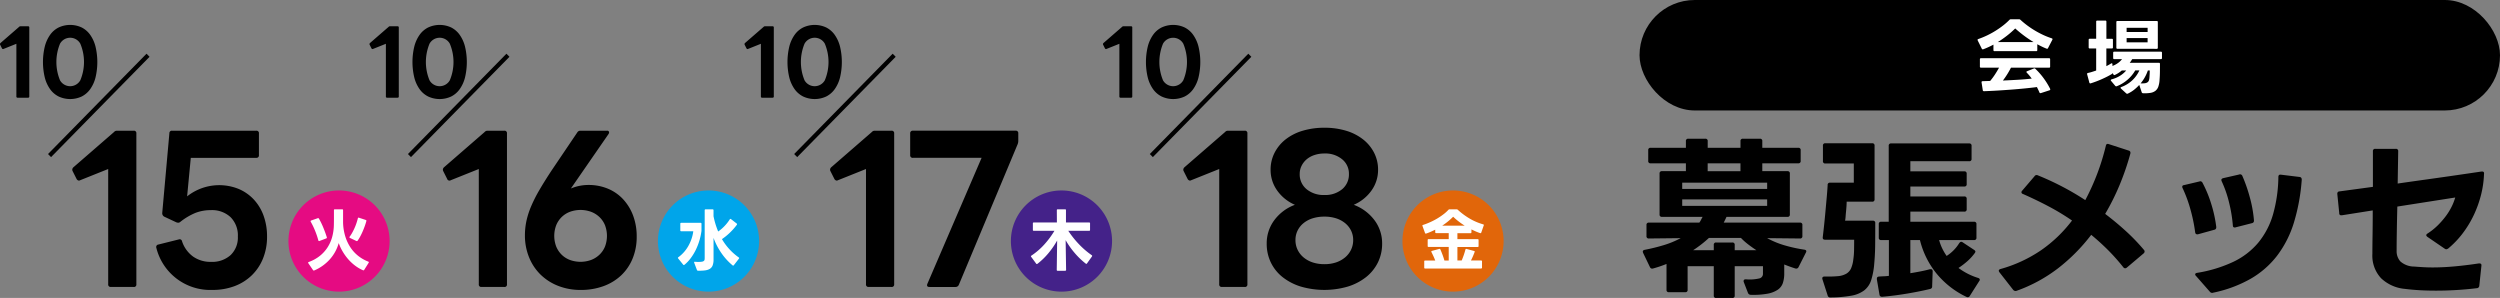
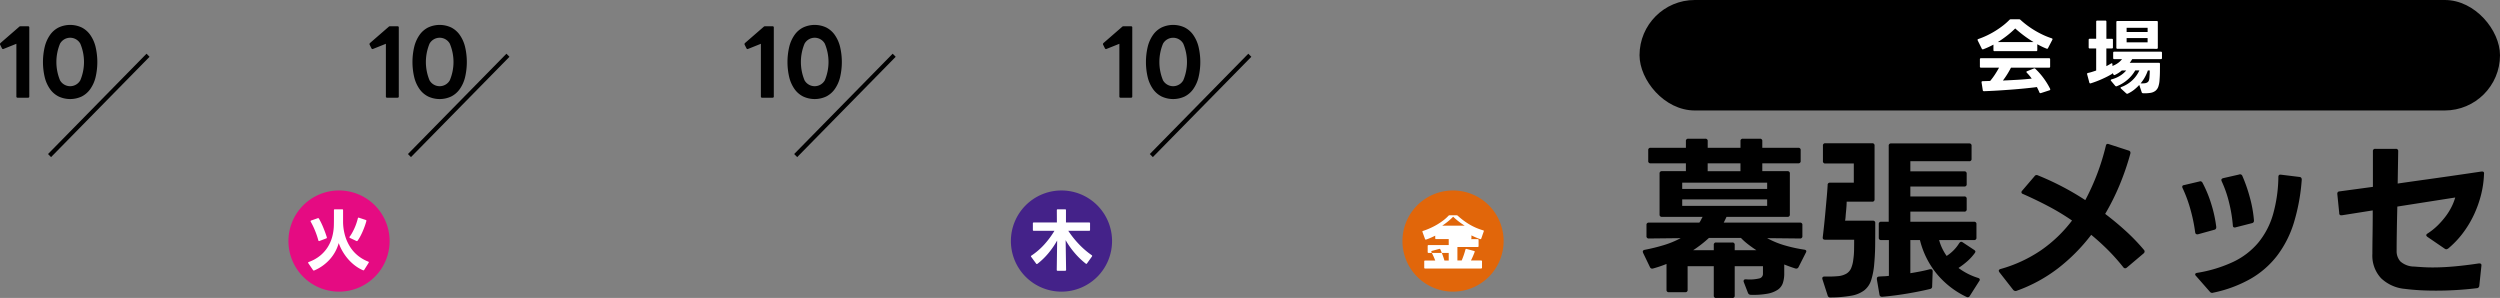
<svg xmlns="http://www.w3.org/2000/svg" width="430" height="51.25" viewBox="0 0 430 51.25">
  <rect x="0" y="0" width="430" height="51.25" fill="#808080" stroke="none" />
  <g id="img_event_dates" transform="translate(-165 -627)">
    <g id="グループ_1" data-name="グループ 1" transform="translate(165.003 631.293)">
      <path id="楕円形_1" data-name="楕円形 1" d="M305.147,611.626a8.7,8.7,0,1,1-8.538,8.694,8.7,8.7,0,0,1,8.538-8.694Z" transform="translate(-247 -583.156)" fill="#e50b82" fill-rule="evenodd" />
-       <path id="楕円形_1_のコピー" data-name="楕円形 1 のコピー" d="M368.7,611.626a8.7,8.7,0,1,1-8.537,8.694,8.7,8.7,0,0,1,8.537-8.694Z" transform="translate(-247 -583.156)" fill="#00a5ea" fill-rule="evenodd" />
      <path id="楕円形_1_のコピー_2" data-name="楕円形 1 のコピー 2" d="M429.408,611.626a8.7,8.7,0,1,1-8.537,8.694,8.7,8.7,0,0,1,8.537-8.694Z" transform="translate(-247 -583.156)" fill="#442289" fill-rule="evenodd" />
      <path id="楕円形_1_のコピー_3" data-name="楕円形 1 のコピー 3" d="M496.756,611.626a8.7,8.7,0,1,1-8.537,8.694,8.7,8.7,0,0,1,8.537-8.694Z" transform="translate(-247 -583.156)" fill="#e1660a" fill-rule="evenodd" />
      <path id="_10" data-name="10" d="M251.823,595.667a.19.19,0,0,0,.213-.216V583.6a.19.19,0,0,0-.213-.217h-1.29a.436.436,0,0,0-.129.016.342.342,0,0,0-.129.092l-3.187,2.767a.269.269,0,0,0-.091.186.224.224,0,0,0,.03.123l.3.6a.243.243,0,0,0,.182.139.235.235,0,0,0,.106-.031l2.2-.881v9.058a.189.189,0,0,0,.212.216h1.791Zm9.213-.2a4.042,4.042,0,0,0,1.464-1.252,5.983,5.983,0,0,0,.918-2,11.435,11.435,0,0,0,0-5.364,6.072,6.072,0,0,0-.918-2.009,4.026,4.026,0,0,0-1.464-1.26,4.7,4.7,0,0,0-3.939,0,4,4,0,0,0-1.472,1.26,6.071,6.071,0,0,0-.918,2.009,11.434,11.434,0,0,0,0,5.364,5.982,5.982,0,0,0,.918,2,4.017,4.017,0,0,0,1.472,1.252,4.7,4.7,0,0,0,3.939,0Zm-3.711-2.782a8.225,8.225,0,0,1,0-6.314,2,2,0,0,1,3.483,0,8.122,8.122,0,0,1,0,6.306,2.007,2.007,0,0,1-3.483.007Z" transform="translate(-247 -583.156)" fill-rule="evenodd" />
      <path id="_10-2" data-name="10" d="M315.377,595.667a.189.189,0,0,0,.212-.216V583.6a.189.189,0,0,0-.212-.217h-1.29a.437.437,0,0,0-.129.016.327.327,0,0,0-.129.092l-3.187,2.767a.269.269,0,0,0-.091.186.224.224,0,0,0,.03.123l.3.6a.242.242,0,0,0,.182.139.239.239,0,0,0,.106-.031l2.2-.881v9.058a.189.189,0,0,0,.212.216h1.791Zm9.212-.2a4.035,4.035,0,0,0,1.465-1.252,5.983,5.983,0,0,0,.918-2,11.434,11.434,0,0,0,0-5.364,6.072,6.072,0,0,0-.918-2.009,4.021,4.021,0,0,0-1.465-1.26,4.693,4.693,0,0,0-3.938,0,3.994,3.994,0,0,0-1.472,1.26,6.071,6.071,0,0,0-.918,2.009,11.434,11.434,0,0,0,0,5.364,5.982,5.982,0,0,0,.918,2,4.009,4.009,0,0,0,1.472,1.252,4.693,4.693,0,0,0,3.938,0Zm-3.71-2.782a8.225,8.225,0,0,1,0-6.314,2,2,0,0,1,3.483,0,8.122,8.122,0,0,1,0,6.306,2.007,2.007,0,0,1-3.483.007Z" transform="translate(-247 -583.156)" fill-rule="evenodd" />
      <path id="_10-3" data-name="10" d="M379.879,595.667a.19.19,0,0,0,.213-.216V583.6a.19.19,0,0,0-.213-.217h-1.29a.443.443,0,0,0-.129.016.342.342,0,0,0-.129.092l-3.187,2.767a.269.269,0,0,0-.091.186.224.224,0,0,0,.03.123l.3.6a.243.243,0,0,0,.182.139.235.235,0,0,0,.106-.031l2.2-.881v9.058a.189.189,0,0,0,.212.216h1.791Zm9.213-.2a4.042,4.042,0,0,0,1.464-1.252,5.981,5.981,0,0,0,.918-2,11.435,11.435,0,0,0,0-5.364,6.072,6.072,0,0,0-.918-2.009,4.025,4.025,0,0,0-1.464-1.26,4.7,4.7,0,0,0-3.939,0,4,4,0,0,0-1.472,1.26,6.072,6.072,0,0,0-.918,2.009,11.433,11.433,0,0,0,0,5.364,5.983,5.983,0,0,0,.918,2,4.018,4.018,0,0,0,1.472,1.252,4.7,4.7,0,0,0,3.939,0Zm-3.711-2.782a8.225,8.225,0,0,1,0-6.314,2,2,0,0,1,3.483,0,8.122,8.122,0,0,1,0,6.306,2.007,2.007,0,0,1-3.483.007Z" transform="translate(-247 -583.156)" fill-rule="evenodd" />
      <path id="_10-4" data-name="10" d="M441.536,595.667a.189.189,0,0,0,.212-.216V583.6a.19.19,0,0,0-.212-.217h-1.29a.436.436,0,0,0-.129.016.327.327,0,0,0-.129.092l-3.187,2.767a.269.269,0,0,0-.091.186.216.216,0,0,0,.03.123l.3.6a.244.244,0,0,0,.183.139.239.239,0,0,0,.106-.031l2.2-.881v9.058a.19.19,0,0,0,.213.216h1.791Zm9.212-.2a4.036,4.036,0,0,0,1.465-1.252,6,6,0,0,0,.918-2,11.434,11.434,0,0,0,0-5.364,6.093,6.093,0,0,0-.918-2.009,4.021,4.021,0,0,0-1.465-1.26,4.693,4.693,0,0,0-3.938,0,3.993,3.993,0,0,0-1.472,1.26,6.092,6.092,0,0,0-.919,2.009,11.469,11.469,0,0,0,0,5.364,6,6,0,0,0,.919,2,4.009,4.009,0,0,0,1.472,1.252,4.693,4.693,0,0,0,3.938,0Zm-3.711-2.782a8.237,8.237,0,0,1,0-6.314,2.005,2.005,0,0,1,3.484,0,8.122,8.122,0,0,1,0,6.306,2.008,2.008,0,0,1-3.484.007Z" transform="translate(-247 -583.156)" fill-rule="evenodd" />
      <path id="線_1" data-name="線 1" d="M272.2,588.1l.521.531-16.943,17.255-.521-.53Z" transform="translate(-247 -583.156)" fill-rule="evenodd" />
      <path id="線_1_のコピー" data-name="線 1 のコピー" d="M334.105,588.1l.52.531-16.943,17.255-.52-.53Z" transform="translate(-247 -583.156)" fill-rule="evenodd" />
      <path id="線_1_のコピー_2" data-name="線 1 のコピー 2" d="M400.535,588.1l.521.531-16.943,17.255-.521-.53Z" transform="translate(-247 -583.156)" fill-rule="evenodd" />
      <path id="線_1_のコピー_3" data-name="線 1 のコピー 3" d="M461.707,588.1l.521.531-16.943,17.255-.521-.53Z" transform="translate(-247 -583.156)" fill-rule="evenodd" />
      <g id="グループ_4" data-name="グループ 4">
-         <path id="_15_16_17_18" data-name="15   16    17   18" d="M269.988,628.225a.414.414,0,0,0,.464-.473V601.819a.415.415,0,0,0-.464-.474h-2.822a1.034,1.034,0,0,0-.282.034.751.751,0,0,0-.283.2l-6.972,6.052a.594.594,0,0,0-.2.406.483.483,0,0,0,.067.271l.664,1.318a.531.531,0,0,0,.4.3.525.525,0,0,0,.232-.067l4.814-1.927v19.813a.415.415,0,0,0,.465.473h3.918Zm17.363-.152a8.564,8.564,0,0,0,2.972-1.876,8.422,8.422,0,0,0,1.925-2.908,9.886,9.886,0,0,0,.681-3.719,10.417,10.417,0,0,0-.6-3.618,8.12,8.12,0,0,0-1.693-2.79,7.624,7.624,0,0,0-2.606-1.808,8.892,8.892,0,0,0-8.848,1.284l.631-6.627h11.254a.414.414,0,0,0,.465-.473v-3.719a.415.415,0,0,0-.465-.474H276.594a.419.419,0,0,0-.464.44l-1.23,13.727a.671.671,0,0,0,.332.609l2.092.98a1.008,1.008,0,0,0,.3.068.537.537,0,0,0,.332-.1,10.91,10.91,0,0,1,2.7-1.606,7.321,7.321,0,0,1,2.607-.457,4.662,4.662,0,0,1,3.4,1.217,4.422,4.422,0,0,1,1.245,3.314,4.167,4.167,0,0,1-1.245,3.2,4.73,4.73,0,0,1-3.37,1.166,5.209,5.209,0,0,1-3.071-.9,5.3,5.3,0,0,1-1.909-2.62.429.429,0,0,0-.432-.372l-3.652.913a.415.415,0,0,0-.365.406.483.483,0,0,0,.033.2,9.55,9.55,0,0,0,9.628,7.2A10.612,10.612,0,0,0,287.351,628.073Zm46.38.152a.415.415,0,0,0,.465-.473V601.819a.415.415,0,0,0-.465-.474h-2.822a1.035,1.035,0,0,0-.282.034.741.741,0,0,0-.282.2l-6.972,6.052a.59.59,0,0,0-.2.406.484.484,0,0,0,.066.271l.664,1.318a.423.423,0,0,0,.633.233l4.814-1.927v19.813a.414.414,0,0,0,.465.473h3.917Zm17.081-.152a8.785,8.785,0,0,0,3.038-1.859,8.309,8.309,0,0,0,1.959-2.891,9.75,9.75,0,0,0,.7-3.753,10.163,10.163,0,0,0-.614-3.618,8.514,8.514,0,0,0-1.71-2.806,7.475,7.475,0,0,0-2.623-1.826,8.567,8.567,0,0,0-3.353-.643,7.78,7.78,0,0,0-3.021.609l6.474-9.366a.589.589,0,0,0,.1-.27.3.3,0,0,0-.366-.3h-4.548a.589.589,0,0,0-.564.3l-4.316,6.39q-1.3,1.962-2.192,3.5a24.151,24.151,0,0,0-1.444,2.858,14.135,14.135,0,0,0-.8,2.518,11.947,11.947,0,0,0-.248,2.418,9.917,9.917,0,0,0,.7,3.753,8.734,8.734,0,0,0,1.958,2.975,8.981,8.981,0,0,0,3.038,1.961,10.407,10.407,0,0,0,3.9.71A11.217,11.217,0,0,0,350.812,628.073Zm-5.793-4.5a4.11,4.11,0,0,1-1.428-.913,4.169,4.169,0,0,1-.929-1.4,5.185,5.185,0,0,1,0-3.651,4.183,4.183,0,0,1,.929-1.4,4.121,4.121,0,0,1,1.428-.912,5.338,5.338,0,0,1,3.652,0,4.3,4.3,0,0,1,1.444.912,4.067,4.067,0,0,1,.946,1.4,5.185,5.185,0,0,1,0,3.651,4.054,4.054,0,0,1-.946,1.4,4.283,4.283,0,0,1-1.444.913,5.354,5.354,0,0,1-3.652,0Zm55.311,4.649a.415.415,0,0,0,.465-.473v-25.93a.415.415,0,0,0-.465-.474h-2.822a1.034,1.034,0,0,0-.282.034.751.751,0,0,0-.283.2l-6.972,6.052a.594.594,0,0,0-.2.406.483.483,0,0,0,.067.271l.664,1.318a.531.531,0,0,0,.4.3.525.525,0,0,0,.232-.067l4.814-1.927v19.813a.415.415,0,0,0,.465.473h3.918Zm11.055,0a.6.6,0,0,0,.531-.372l10.126-24.208a1.639,1.639,0,0,0,.1-.575v-1.251a.415.415,0,0,0-.465-.474H404.048a.43.43,0,0,0-.5.474v3.719a.429.429,0,0,0,.5.473h11.786l-9.329,21.673q-.2.542.365.541Zm49.7,0a.415.415,0,0,0,.465-.473v-25.93a.415.415,0,0,0-.465-.474h-2.822a1.034,1.034,0,0,0-.282.034.741.741,0,0,0-.282.2l-6.972,6.052a.59.59,0,0,0-.2.406.484.484,0,0,0,.066.271l.664,1.318a.534.534,0,0,0,.4.3.528.528,0,0,0,.233-.067l4.814-1.927v19.813a.414.414,0,0,0,.465.473h3.917Zm17.729-.067a9.6,9.6,0,0,0,3.137-1.623,7.426,7.426,0,0,0,2.042-2.519,7.234,7.234,0,0,0,.73-3.263,6.577,6.577,0,0,0-1.311-4.007,7.875,7.875,0,0,0-3.569-2.654,7.241,7.241,0,0,0,3.071-2.485,6.073,6.073,0,0,0,1.112-3.533,6.359,6.359,0,0,0-.68-2.925,6.942,6.942,0,0,0-1.893-2.3,8.806,8.806,0,0,0-2.9-1.488,12.661,12.661,0,0,0-3.751-.524,12.819,12.819,0,0,0-3.768.524,8.78,8.78,0,0,0-2.922,1.488,6.925,6.925,0,0,0-1.892,2.3,6.35,6.35,0,0,0-.681,2.925,6.066,6.066,0,0,0,1.112,3.533,7.235,7.235,0,0,0,3.071,2.485,7.762,7.762,0,0,0-3.552,2.654,6.634,6.634,0,0,0-1.3,4.007,7.374,7.374,0,0,0,.714,3.263,7.23,7.23,0,0,0,2.025,2.519,9.6,9.6,0,0,0,3.137,1.623,14.463,14.463,0,0,0,8.068,0ZM472.788,624a4.764,4.764,0,0,1-1.577-.862,3.92,3.92,0,0,1-1.029-1.319,3.809,3.809,0,0,1-.365-1.674,3.632,3.632,0,0,1,.365-1.623,3.807,3.807,0,0,1,1.029-1.284,4.7,4.7,0,0,1,1.577-.829,6.683,6.683,0,0,1,2.009-.287,6.524,6.524,0,0,1,1.992.287,4.734,4.734,0,0,1,1.56.829,3.819,3.819,0,0,1,1.029,1.284,3.633,3.633,0,0,1,.365,1.623,3.809,3.809,0,0,1-.365,1.674,3.934,3.934,0,0,1-1.029,1.319,4.8,4.8,0,0,1-1.56.862,6.17,6.17,0,0,1-1.992.3,6.319,6.319,0,0,1-2.009-.3Zm-1.062-12.6a3.263,3.263,0,0,1-1.179-2.62,3.091,3.091,0,0,1,.316-1.386,3.507,3.507,0,0,1,.863-1.116,3.993,3.993,0,0,1,1.344-.744,5.347,5.347,0,0,1,1.727-.27,4.526,4.526,0,0,1,3.054,1,3.178,3.178,0,0,1,1.162,2.519,3.283,3.283,0,0,1-1.162,2.62,4.526,4.526,0,0,1-3.054,1,4.589,4.589,0,0,1-3.071-1Z" transform="translate(-247 -583.156)" fill-rule="evenodd" />
        <path id="火" d="M300.682,624.9a7.655,7.655,0,0,0,2.737-1.97,7.022,7.022,0,0,0,1.486-2.748,8.255,8.255,0,0,0,.677,1.449,8.825,8.825,0,0,0,.95,1.322,7.912,7.912,0,0,0,1.178,1.1,6.679,6.679,0,0,0,1.361.8.161.161,0,0,0,.216-.058l.763-1.217a.211.211,0,0,0,.034-.093.124.124,0,0,0-.1-.116,6.544,6.544,0,0,1-1.713-.974,6.32,6.32,0,0,1-1.349-1.466,7.422,7.422,0,0,1-.9-1.936,8.78,8.78,0,0,1-.369-2.371v-2.086a.143.143,0,0,0-.16-.163h-1.252a.143.143,0,0,0-.159.163v1.327q0,.631-.012,1.211a8.5,8.5,0,0,1-.284,2.029,6.448,6.448,0,0,1-.791,1.8,6.181,6.181,0,0,1-1.332,1.478,6.631,6.631,0,0,1-1.918,1.055.125.125,0,0,0-.1.116.21.21,0,0,0,.035.1l.8,1.171a.148.148,0,0,0,.137.081.191.191,0,0,0,.08-.012h0Zm.91-5.077,1.161-.441a.138.138,0,0,0,.114-.139.17.17,0,0,0-.011-.069q-.25-.8-.6-1.647a13.108,13.108,0,0,0-.745-1.541.17.17,0,0,0-.148-.093.152.152,0,0,0-.069.012l-1.127.394a.124.124,0,0,0-.1.116.159.159,0,0,0,.023.092,12.981,12.981,0,0,1,.745,1.548,13.836,13.836,0,0,1,.564,1.663.131.131,0,0,0,.125.116.153.153,0,0,0,.068-.011h0Zm6.352,0a.16.16,0,0,0,.216-.058,6.04,6.04,0,0,0,.444-.719q.216-.4.41-.846t.358-.9q.165-.457.279-.875a.153.153,0,0,0-.1-.22l-1.161-.383a.13.13,0,0,0-.194.116c-.068.263-.15.538-.244.823a8.906,8.906,0,0,1-.325.835q-.182.406-.393.788a5.594,5.594,0,0,1-.449.7.172.172,0,0,0-.034.1.12.12,0,0,0,.091.116Z" transform="translate(-246.648 -582.666)" fill="#fff" fill-rule="evenodd" />
-         <path id="水" d="M367.838,625.876a1.925,1.925,0,0,0,.825-.284,1.2,1.2,0,0,0,.461-.6,2.915,2.915,0,0,0,.143-.991v-3.709a11.3,11.3,0,0,0,1.371,2.643,10.328,10.328,0,0,0,1.907,2.086.235.235,0,0,0,.091.047.217.217,0,0,0,.125-.082l.865-1.112a.148.148,0,0,0,.046-.1.142.142,0,0,0-.08-.127,10.112,10.112,0,0,1-2.88-3.142,10.071,10.071,0,0,0,1.338-1.084,10.728,10.728,0,0,0,1.212-1.362.187.187,0,0,0,.045-.116.144.144,0,0,0-.068-.127l-.956-.742a.136.136,0,0,0-.228.035,7.294,7.294,0,0,1-.916,1.165,6.767,6.767,0,0,1-1.076.921,13.8,13.8,0,0,1-.8-2.631v-1.02a.143.143,0,0,0-.16-.163h-1.2a.143.143,0,0,0-.159.163v8.207a1.679,1.679,0,0,1-.023.29.356.356,0,0,1-.125.214.672.672,0,0,1-.3.128,2.933,2.933,0,0,1-.552.04h-.3a2.913,2.913,0,0,1-.358-.023c-.107-.015-.16.02-.16.1a.152.152,0,0,0,.012.069l.466,1.229a.191.191,0,0,0,.183.139,8.423,8.423,0,0,0,1.251-.056Zm-3.58-.951a6.451,6.451,0,0,0,1.07-1.124,8.857,8.857,0,0,0,.865-1.408,10.65,10.65,0,0,0,1-3.31v-1.217a.143.143,0,0,0-.159-.163H363.71a.143.143,0,0,0-.16.163v1.124a.142.142,0,0,0,.16.162h2.071a6.362,6.362,0,0,1-.3,1.3,7.163,7.163,0,0,1-.546,1.223,6.186,6.186,0,0,1-.768,1.078,5.946,5.946,0,0,1-.951.864.133.133,0,0,0-.079.115.147.147,0,0,0,.045.1l.854,1.055a.219.219,0,0,0,.125.081.235.235,0,0,0,.091-.047h0Z" transform="translate(-246.54 -583.669)" fill="#fff" fill-rule="evenodd" />
        <path id="木" d="M429.747,625.946a.143.143,0,0,0,.159-.163l-.079-5.1a14.075,14.075,0,0,0,1.559,2.208,12.964,12.964,0,0,0,1.9,1.826.225.225,0,0,0,.091.046.157.157,0,0,0,.125-.081l.854-1.194a.208.208,0,0,0,.034-.1.137.137,0,0,0-.068-.116,14.026,14.026,0,0,1-2.157-1.843,16.156,16.156,0,0,1-1.884-2.354h3.585a.142.142,0,0,0,.16-.162V617.8a.142.142,0,0,0-.16-.162h-3.983v-2.1a.143.143,0,0,0-.16-.163h-1.252a.143.143,0,0,0-.159.163l.011,2.1H424.35a.142.142,0,0,0-.159.162v1.113a.142.142,0,0,0,.159.162h3.55a14.944,14.944,0,0,1-1.787,2.4,11.872,11.872,0,0,1-2.174,1.866.136.136,0,0,0-.08.116.144.144,0,0,0,.046.105l.853,1.159a.155.155,0,0,0,.114.069.22.22,0,0,0,.114-.046,11.987,11.987,0,0,0,1.844-1.779,14.347,14.347,0,0,0,1.537-2.22l-.069,5.042a.143.143,0,0,0,.16.163h1.286Z" transform="translate(-246.54 -583.668)" fill="#fff" fill-rule="evenodd" />
-         <path id="金" d="M501.284,625.575a.143.143,0,0,0,.159-.163v-1.055a.142.142,0,0,0-.159-.162h-1.742a12.966,12.966,0,0,0,.626-1.437.13.13,0,0,0-.1-.2l-1.286-.348a.147.147,0,0,0-.194.116c-.084.324-.178.639-.285.945s-.223.612-.352.921h-.74v-2.318h3.483a.142.142,0,0,0,.159-.163v-1.02a.142.142,0,0,0-.159-.162h-3.483V619.5h2.254a.142.142,0,0,0,.159-.162v-.487c.243.124.489.24.74.348s.5.205.751.29a.148.148,0,0,0,.2-.093l.421-1.217a.13.13,0,0,0-.1-.2,9.855,9.855,0,0,1-2.414-1.049,11.934,11.934,0,0,1-1.946-1.455.3.3,0,0,0-.2-.081h-1.218a.247.247,0,0,0-.193.092,6.707,6.707,0,0,1-.843.76,11.179,11.179,0,0,1-1.058.718,11.752,11.752,0,0,1-1.2.626,12.274,12.274,0,0,1-1.264.493.133.133,0,0,0-.114.127.185.185,0,0,0,.023.07l.433,1.194a.133.133,0,0,0,.136.1.152.152,0,0,0,.068-.011q.387-.128.774-.3c.258-.112.516-.233.775-.365v.429a.142.142,0,0,0,.159.162h2.163v1.032h-3.461a.142.142,0,0,0-.159.162v1.02a.142.142,0,0,0,.159.163h3.461V624.2h-.74q-.137-.476-.319-.968t-.376-.933a.152.152,0,0,0-.148-.1.141.141,0,0,0-.057.011l-1.24.336a.134.134,0,0,0-.114.128.179.179,0,0,0,.023.081c.114.224.227.46.341.707s.216.5.308.742h-1.731a.142.142,0,0,0-.159.162v1.055a.143.143,0,0,0,.159.163h9.619Zm-6.693-7.362a11.76,11.76,0,0,0,1.018-.747,11.091,11.091,0,0,0,.871-.794,11.509,11.509,0,0,0,.922.794,13.011,13.011,0,0,0,1.07.747Z" transform="translate(-246.54 -583.687)" fill="#fff" fill-rule="evenodd" />
+         <path id="金" d="M501.284,625.575a.143.143,0,0,0,.159-.163v-1.055a.142.142,0,0,0-.159-.162h-1.742a12.966,12.966,0,0,0,.626-1.437.13.13,0,0,0-.1-.2l-1.286-.348a.147.147,0,0,0-.194.116c-.084.324-.178.639-.285.945s-.223.612-.352.921h-.74v-2.318h3.483a.142.142,0,0,0,.159-.163v-1.02a.142.142,0,0,0-.159-.162h-3.483h2.254a.142.142,0,0,0,.159-.162v-.487c.243.124.489.24.74.348s.5.205.751.29a.148.148,0,0,0,.2-.093l.421-1.217a.13.13,0,0,0-.1-.2,9.855,9.855,0,0,1-2.414-1.049,11.934,11.934,0,0,1-1.946-1.455.3.3,0,0,0-.2-.081h-1.218a.247.247,0,0,0-.193.092,6.707,6.707,0,0,1-.843.76,11.179,11.179,0,0,1-1.058.718,11.752,11.752,0,0,1-1.2.626,12.274,12.274,0,0,1-1.264.493.133.133,0,0,0-.114.127.185.185,0,0,0,.023.07l.433,1.194a.133.133,0,0,0,.136.1.152.152,0,0,0,.068-.011q.387-.128.774-.3c.258-.112.516-.233.775-.365v.429a.142.142,0,0,0,.159.162h2.163v1.032h-3.461a.142.142,0,0,0-.159.162v1.02a.142.142,0,0,0,.159.163h3.461V624.2h-.74q-.137-.476-.319-.968t-.376-.933a.152.152,0,0,0-.148-.1.141.141,0,0,0-.057.011l-1.24.336a.134.134,0,0,0-.114.128.179.179,0,0,0,.023.081c.114.224.227.46.341.707s.216.5.308.742h-1.731a.142.142,0,0,0-.159.162v1.055a.143.143,0,0,0,.159.163h9.619Zm-6.693-7.362a11.76,11.76,0,0,0,1.018-.747,11.091,11.091,0,0,0,.871-.794,11.509,11.509,0,0,0,.922.794,13.011,13.011,0,0,0,1.07.747Z" transform="translate(-246.54 -583.687)" fill="#fff" fill-rule="evenodd" />
      </g>
    </g>
    <g id="グループ_231" data-name="グループ 231" transform="translate(15 -39)">
      <path id="パス_503" data-name="パス 503" d="M-60.81,2.25a.371.371,0,0,1-.42-.42V-3.21h-4.5V.84a.371.371,0,0,1-.42.42h-2.79a.371.371,0,0,1-.42-.42V-3.6a20.968,20.968,0,0,1-2.31.78.209.209,0,0,0-.09.015.133.133,0,0,1-.06.015.443.443,0,0,1-.39-.27l-1.17-2.43a1.254,1.254,0,0,1-.06-.21q0-.27.33-.33a32.179,32.179,0,0,0,3.285-.81,15.408,15.408,0,0,0,2.9-1.2l-5.46.06a.371.371,0,0,1-.42-.42v-1.89a.371.371,0,0,1,.42-.42h8.67a2.842,2.842,0,0,0,.3-.495,4.746,4.746,0,0,1,.27-.495h-6.99a.371.371,0,0,1-.42-.42v-7.02a.371.371,0,0,1,.42-.42h4.11v-1.35h-6.06a.371.371,0,0,1-.42-.42v-1.83a.371.371,0,0,1,.42-.42h6.06v-1.14a.371.371,0,0,1,.42-.42h2.91a.371.371,0,0,1,.42.42v1.14h5.64v-1.14a.371.371,0,0,1,.42-.42h2.91a.371.371,0,0,1,.42.42v1.14h6.18a.371.371,0,0,1,.42.42v1.83a.371.371,0,0,1-.42.42h-6.18v1.35h4.32a.371.371,0,0,1,.42.42v7.02a.371.371,0,0,1-.42.42H-59.04q-.12.27-.24.51l-.24.48h13.11a.371.371,0,0,1,.42.42V-8.4a.371.371,0,0,1-.42.42l-5.64-.06a14.794,14.794,0,0,0,3.075,1.26,24.9,24.9,0,0,0,3.315.72q.51.09.27.51l-1.26,2.49a.439.439,0,0,1-.54.24q-.87-.27-1.92-.69v1.53a5.178,5.178,0,0,1-.24,1.665A2.28,2.28,0,0,1-50.235.84a4.7,4.7,0,0,1-1.755.675,13.6,13.6,0,0,1-2.85.195.521.521,0,0,1-.51-.33l-.72-1.86a.418.418,0,0,1-.03-.18q0-.3.39-.3a7.192,7.192,0,0,0,2.37-.165.8.8,0,0,0,.57-.8V-3.21h-4.86V1.83a.371.371,0,0,1-.42.42Zm-.42-8.22v-.9a.371.371,0,0,1,.42-.42h2.76a.371.371,0,0,1,.42.42v.9h3.72q-.78-.51-1.455-1.035A10.453,10.453,0,0,1-56.55-8.07h-5.52a20.528,20.528,0,0,1-2.7,2.1Zm9.18-7.62V-14.7H-66.66v1.11Zm0-2.91v-1.08H-66.66v1.08Zm-4.59-3.06v-1.35h-5.64v1.35ZM-17.76,2.07a14.958,14.958,0,0,1-5.07-3.915A14.693,14.693,0,0,1-25.77-7.71h-1.65v5.7q.93-.15,1.77-.315t1.62-.375h.12q.33,0,.33.39L-23.67.24a.415.415,0,0,1-.3.45q-1.71.42-3.96.8t-4.32.555h-.06a.409.409,0,0,1-.42-.36l-.45-2.64v-.12q0-.33.39-.36.42-.03.84-.045a7.94,7.94,0,0,0,.84-.075V-7.71h-1.32a.371.371,0,0,1-.42-.42v-2.31a.371.371,0,0,1,.42-.42h1.29V-23.91a.371.371,0,0,1,.42-.42h13.41a.371.371,0,0,1,.42.42v2.22a.371.371,0,0,1-.42.42H-27.42v1.74h9.27a.371.371,0,0,1,.42.42v1.77a.371.371,0,0,1-.42.42h-9.27v1.71h9.27a.371.371,0,0,1,.42.42v1.77a.371.371,0,0,1-.42.42h-9.27v1.74h10.95a.371.371,0,0,1,.42.42v2.31a.371.371,0,0,1-.42.42h-6a8.1,8.1,0,0,0,.54,1.455,9.478,9.478,0,0,0,.75,1.275,6.841,6.841,0,0,0,2.16-2.19q.18-.24.33-.24a.439.439,0,0,1,.27.09l1.95,1.29q.24.15.24.33a.618.618,0,0,1-.12.24,8.643,8.643,0,0,1-1.29,1.41,13.477,13.477,0,0,1-1.5,1.14A11.1,11.1,0,0,0-15.78-1.2q.3.09.3.3a.324.324,0,0,1-.09.24l-1.62,2.55A.408.408,0,0,1-17.76,2.07Zm-23.4.09a.438.438,0,0,1-.48-.33l-.9-2.79-.03-.15q0-.33.42-.33a19.08,19.08,0,0,0,2.265-.06,3.5,3.5,0,0,0,1.44-.42,2.032,2.032,0,0,0,.825-.915,5.326,5.326,0,0,0,.39-1.545A12.243,12.243,0,0,0-37.1-6.03q.015-.87.015-1.74h-5.01q-.45,0-.39-.45.12-.99.24-2.13t.225-2.31q.105-1.17.21-2.325t.165-2.175a.371.371,0,0,1,.42-.42h4.08v-3.3h-4.89a.371.371,0,0,1-.42-.42v-2.64a.371.371,0,0,1,.42-.42h8.04a.371.371,0,0,1,.42.42v9.21a.371.371,0,0,1-.42.42h-4.38q0,.33-.03.78t-.075.9q-.045.45-.075.87a5.865,5.865,0,0,1-.09.72h4.77a.371.371,0,0,1,.42.42q0,1.89-.015,3.645T-33.63-3.66a12.614,12.614,0,0,1-.525,2.835,3.639,3.639,0,0,1-1.2,1.77,5.151,5.151,0,0,1-2.22.915A20.98,20.98,0,0,1-41.16,2.16ZM-9.33,1.05A.545.545,0,0,1-9.72.87l-2.37-3.03a.578.578,0,0,1-.12-.27q0-.21.3-.3A23.655,23.655,0,0,0-4.92-5.97a23.338,23.338,0,0,0,5.31-5.1A40.471,40.471,0,0,0-3.63-13.5q-2.1-1.11-4.41-2.13-.27-.09-.27-.3a.373.373,0,0,1,.12-.27l2.13-2.49a.426.426,0,0,1,.57-.15q1.95.78,4.02,1.845A46.678,46.678,0,0,1,2.67-14.58a39.636,39.636,0,0,0,3.54-9.36q.09-.42.51-.27l3.42,1.11q.39.12.27.57a45.118,45.118,0,0,1-1.86,5.4,40.318,40.318,0,0,1-2.46,4.92Q7.95-10.8,9.63-9.27a34.014,34.014,0,0,1,3.12,3.24.407.407,0,0,1,.12.3.432.432,0,0,1-.15.3L9.81-2.97a.578.578,0,0,1-.27.12.429.429,0,0,1-.33-.18A34.294,34.294,0,0,0,6.585-5.985Q5.22-7.35,3.69-8.61A31.041,31.041,0,0,1-2.04-2.835,25.963,25.963,0,0,1-9.15,1.02.418.418,0,0,1-9.33,1.05Zm33.81.33a.515.515,0,0,1-.39-.21l-2.37-2.7a.414.414,0,0,1-.15-.27q0-.21.33-.27a23.3,23.3,0,0,0,6.24-1.9,12.747,12.747,0,0,0,4.29-3.3,13.566,13.566,0,0,0,2.52-4.815,24.644,24.644,0,0,0,.93-6.48q0-.45.45-.39l3.18.39q.39.03.39.48a33.5,33.5,0,0,1-1.35,7.38,18.246,18.246,0,0,1-2.865,5.655A15.506,15.506,0,0,1,31.11-1.05a22.073,22.073,0,0,1-6.48,2.4A.334.334,0,0,1,24.48,1.38ZM21.9-8.7q-.27,0-.33-.33a27.845,27.845,0,0,0-.8-3.9,22.936,22.936,0,0,0-1.365-3.72.483.483,0,0,1-.06-.21q0-.27.3-.3l2.67-.63a.334.334,0,0,1,.15-.03.428.428,0,0,1,.36.24,20.827,20.827,0,0,1,1.5,3.63,22.372,22.372,0,0,1,.87,3.96v.09a.4.4,0,0,1-.33.42l-2.82.78Zm6.48-1.17q-.33,0-.33-.36a24.743,24.743,0,0,0-.645-3.915A19.319,19.319,0,0,0,26.13-17.82a1.254,1.254,0,0,1-.06-.21q0-.24.33-.33l2.76-.63a.237.237,0,0,1,.15-.03.428.428,0,0,1,.36.24,26.312,26.312,0,0,1,1.29,3.69,21.288,21.288,0,0,1,.72,3.99v.06a.4.4,0,0,1-.33.42l-2.82.72A.334.334,0,0,1,28.38-9.87ZM62.94.99Q61.5.99,60.165.915T57.66.69a6.824,6.824,0,0,1-4.11-1.83,5.678,5.678,0,0,1-1.5-4.2q0-1.29.03-3.27t.03-4.2l-5.31.84h-.09a.318.318,0,0,1-.36-.36l-.33-3.27v-.06a.365.365,0,0,1,.36-.42l5.76-.78v-6.12a.371.371,0,0,1,.42-.42h3.51a.371.371,0,0,1,.42.42l-.09,5.55q2.49-.36,4.755-.675t4.14-.585q1.875-.27,3.3-.48l2.235-.33h.09q.39,0,.33.42a16.876,16.876,0,0,1-.525,3.645,19,19,0,0,1-1.26,3.48,17.711,17.711,0,0,1-1.905,3.12A15.713,15.713,0,0,1,65.07-6.24a1.052,1.052,0,0,1-.3.12.583.583,0,0,1-.3-.12L61.53-8.25q-.21-.15-.21-.3t.24-.3a10.784,10.784,0,0,0,1.71-1.365,13.691,13.691,0,0,0,1.395-1.59,10.547,10.547,0,0,0,1.02-1.65A9.263,9.263,0,0,0,66.3-15.03l-9.96,1.56q-.06,2.43-.09,4.35t-.03,3.27a2.6,2.6,0,0,0,.66,1.83,3.63,3.63,0,0,0,2.4.87q.75.06,1.53.105T62.4-3q1.8,0,3.78-.18t4.17-.51h.12q.39,0,.33.42L70.44.15a.449.449,0,0,1-.45.42q-1.71.21-3.5.315T62.94.99Z" transform="translate(506 715)" />
      <rect id="長方形_729" data-name="長方形 729" width="148" height="19" rx="9.5" transform="translate(432 666)" />
      <path id="パス_504" data-name="パス 504" d="M-5.047,1.022A.165.165,0,0,1-5.215.9q-.1-.238-.21-.462t-.224-.462Q-6.615.1-7.728.21t-2.289.2Q-11.193.5-12.4.574t-2.338.112q-.21,0-.224-.168l-.21-1.344V-.854a.161.161,0,0,1,.182-.182l1.3-.042a11.256,11.256,0,0,0,.826-1.113q.378-.581.7-1.169h-3.094a.173.173,0,0,1-.2-.2V-4.788a.173.173,0,0,1,.2-.2H-3.577a.173.173,0,0,1,.2.2v1.232a.173.173,0,0,1-.2.2h-6.538A14.55,14.55,0,0,1-11.5-1.148q1.3-.056,2.583-.133t2.373-.2a8.588,8.588,0,0,0-.84-1.008.2.2,0,0,1-.07-.14q0-.084.126-.126l1.148-.462a.585.585,0,0,1,.1-.028.242.242,0,0,1,.168.084A11.871,11.871,0,0,1-4.5-1.554,12.592,12.592,0,0,1-3.381.266a.585.585,0,0,1,.028.1.168.168,0,0,1-.14.168l-1.47.476A.2.2,0,0,1-5.047,1.022ZM-12.929-6.2a.173.173,0,0,1-.2-.2v-.924a14.261,14.261,0,0,1-1.75.8.2.2,0,0,1-.084.014.179.179,0,0,1-.168-.112l-.7-1.414a.458.458,0,0,1-.028-.112q0-.1.126-.14a14.137,14.137,0,0,0,1.575-.651,14.868,14.868,0,0,0,1.449-.805,15.161,15.161,0,0,0,1.281-.9,10.708,10.708,0,0,0,1.057-.945.324.324,0,0,1,.238-.1h1.414a.324.324,0,0,1,.238.1q.518.476,1.134.938a15.444,15.444,0,0,0,1.3.875,16,16,0,0,0,1.428.763,13.072,13.072,0,0,0,1.512.6.164.164,0,0,1,.112.252l-.742,1.428a.176.176,0,0,1-.252.1q-.406-.154-.805-.35t-.791-.406V-6.4a.173.173,0,0,1-.2.2ZM-6.237-7.77A19.93,19.93,0,0,1-7.9-8.89q-.784-.588-1.484-1.218A15.361,15.361,0,0,1-10.766-8.89a18.04,18.04,0,0,1-1.6,1.12Zm16.1,8.9a.3.3,0,0,1-.154-.07l-.9-.826a.193.193,0,0,1-.07-.126q0-.1.126-.14a5.5,5.5,0,0,0,1.946-1.211,5.416,5.416,0,0,0,1.162-1.645h-.714A6.078,6.078,0,0,1,9.947-1.3,6.31,6.31,0,0,1,8.085-.168a.24.24,0,0,1-.1.014.212.212,0,0,1-.168-.084L7.1-1.092A.161.161,0,0,1,7.049-1.2q0-.112.154-.154a5.105,5.105,0,0,0,1.512-.658,4.445,4.445,0,0,0,.994-.868H8.953a5.287,5.287,0,0,1-1.19.77.585.585,0,0,1-.1.028q-.084,0-.154-.112l-.14-.252a.214.214,0,0,1-.1.154q-.336.21-.77.434t-.917.441q-.483.217-.98.406t-.987.343a.2.2,0,0,1-.084.014A.168.168,0,0,1,3.367-.8L2.989-2.212a.055.055,0,0,0-.007-.035.055.055,0,0,1-.007-.035q0-.126.154-.168.336-.07.693-.182t.721-.238V-6.664H3.451a.173.173,0,0,1-.2-.2V-8.134a.173.173,0,0,1,.2-.2H4.543v-2.926a.173.173,0,0,1,.2-.2H6.1a.173.173,0,0,1,.2.2V-8.33h.924a.173.173,0,0,1,.2.2V-6.86a.173.173,0,0,1-.2.2H6.293v3.038q.224-.112.42-.224L7.1-4.074a.239.239,0,0,1,.112-.042q.126,0,.126.168v.294A4.146,4.146,0,0,0,8.3-4.165a3.368,3.368,0,0,0,.693-.665H7.665a.173.173,0,0,1-.2-.2v-.882a.173.173,0,0,1,.2-.2h7.994a.173.173,0,0,1,.2.2v.882a.173.173,0,0,1-.2.2H10.745q-.1.154-.2.315a3.622,3.622,0,0,1-.231.315h5a.173.173,0,0,1,.2.2q0,.686-.007,1.358T15.449-1.33a4.4,4.4,0,0,1-.21,1.211,1.6,1.6,0,0,1-.5.735,1.879,1.879,0,0,1-.861.357,6.285,6.285,0,0,1-1.281.063.235.235,0,0,1-.224-.168l-.42-1.26a7.439,7.439,0,0,1-.91.847,5.37,5.37,0,0,1-1.064.651A.458.458,0,0,1,9.863,1.134ZM12.187-.658a4.573,4.573,0,0,0,.7-.021,1.09,1.09,0,0,0,.455-.147.634.634,0,0,0,.252-.3,1.676,1.676,0,0,0,.105-.455q.028-.364.042-.672t.014-.63h-.322a6.812,6.812,0,0,1-.511,1.155A6.918,6.918,0,0,1,12.187-.658Zm1.2-7.056v-.742H9.779v.742ZM8.211-6.608a.173.173,0,0,1-.2-.2v-4.382a.173.173,0,0,1,.2-.2h6.734a.173.173,0,0,1,.2.2V-6.8a.173.173,0,0,1-.2.2Zm5.18-2.884v-.728H9.779v.728Z" transform="translate(506 681)" fill="#fff" />
    </g>
  </g>
</svg>